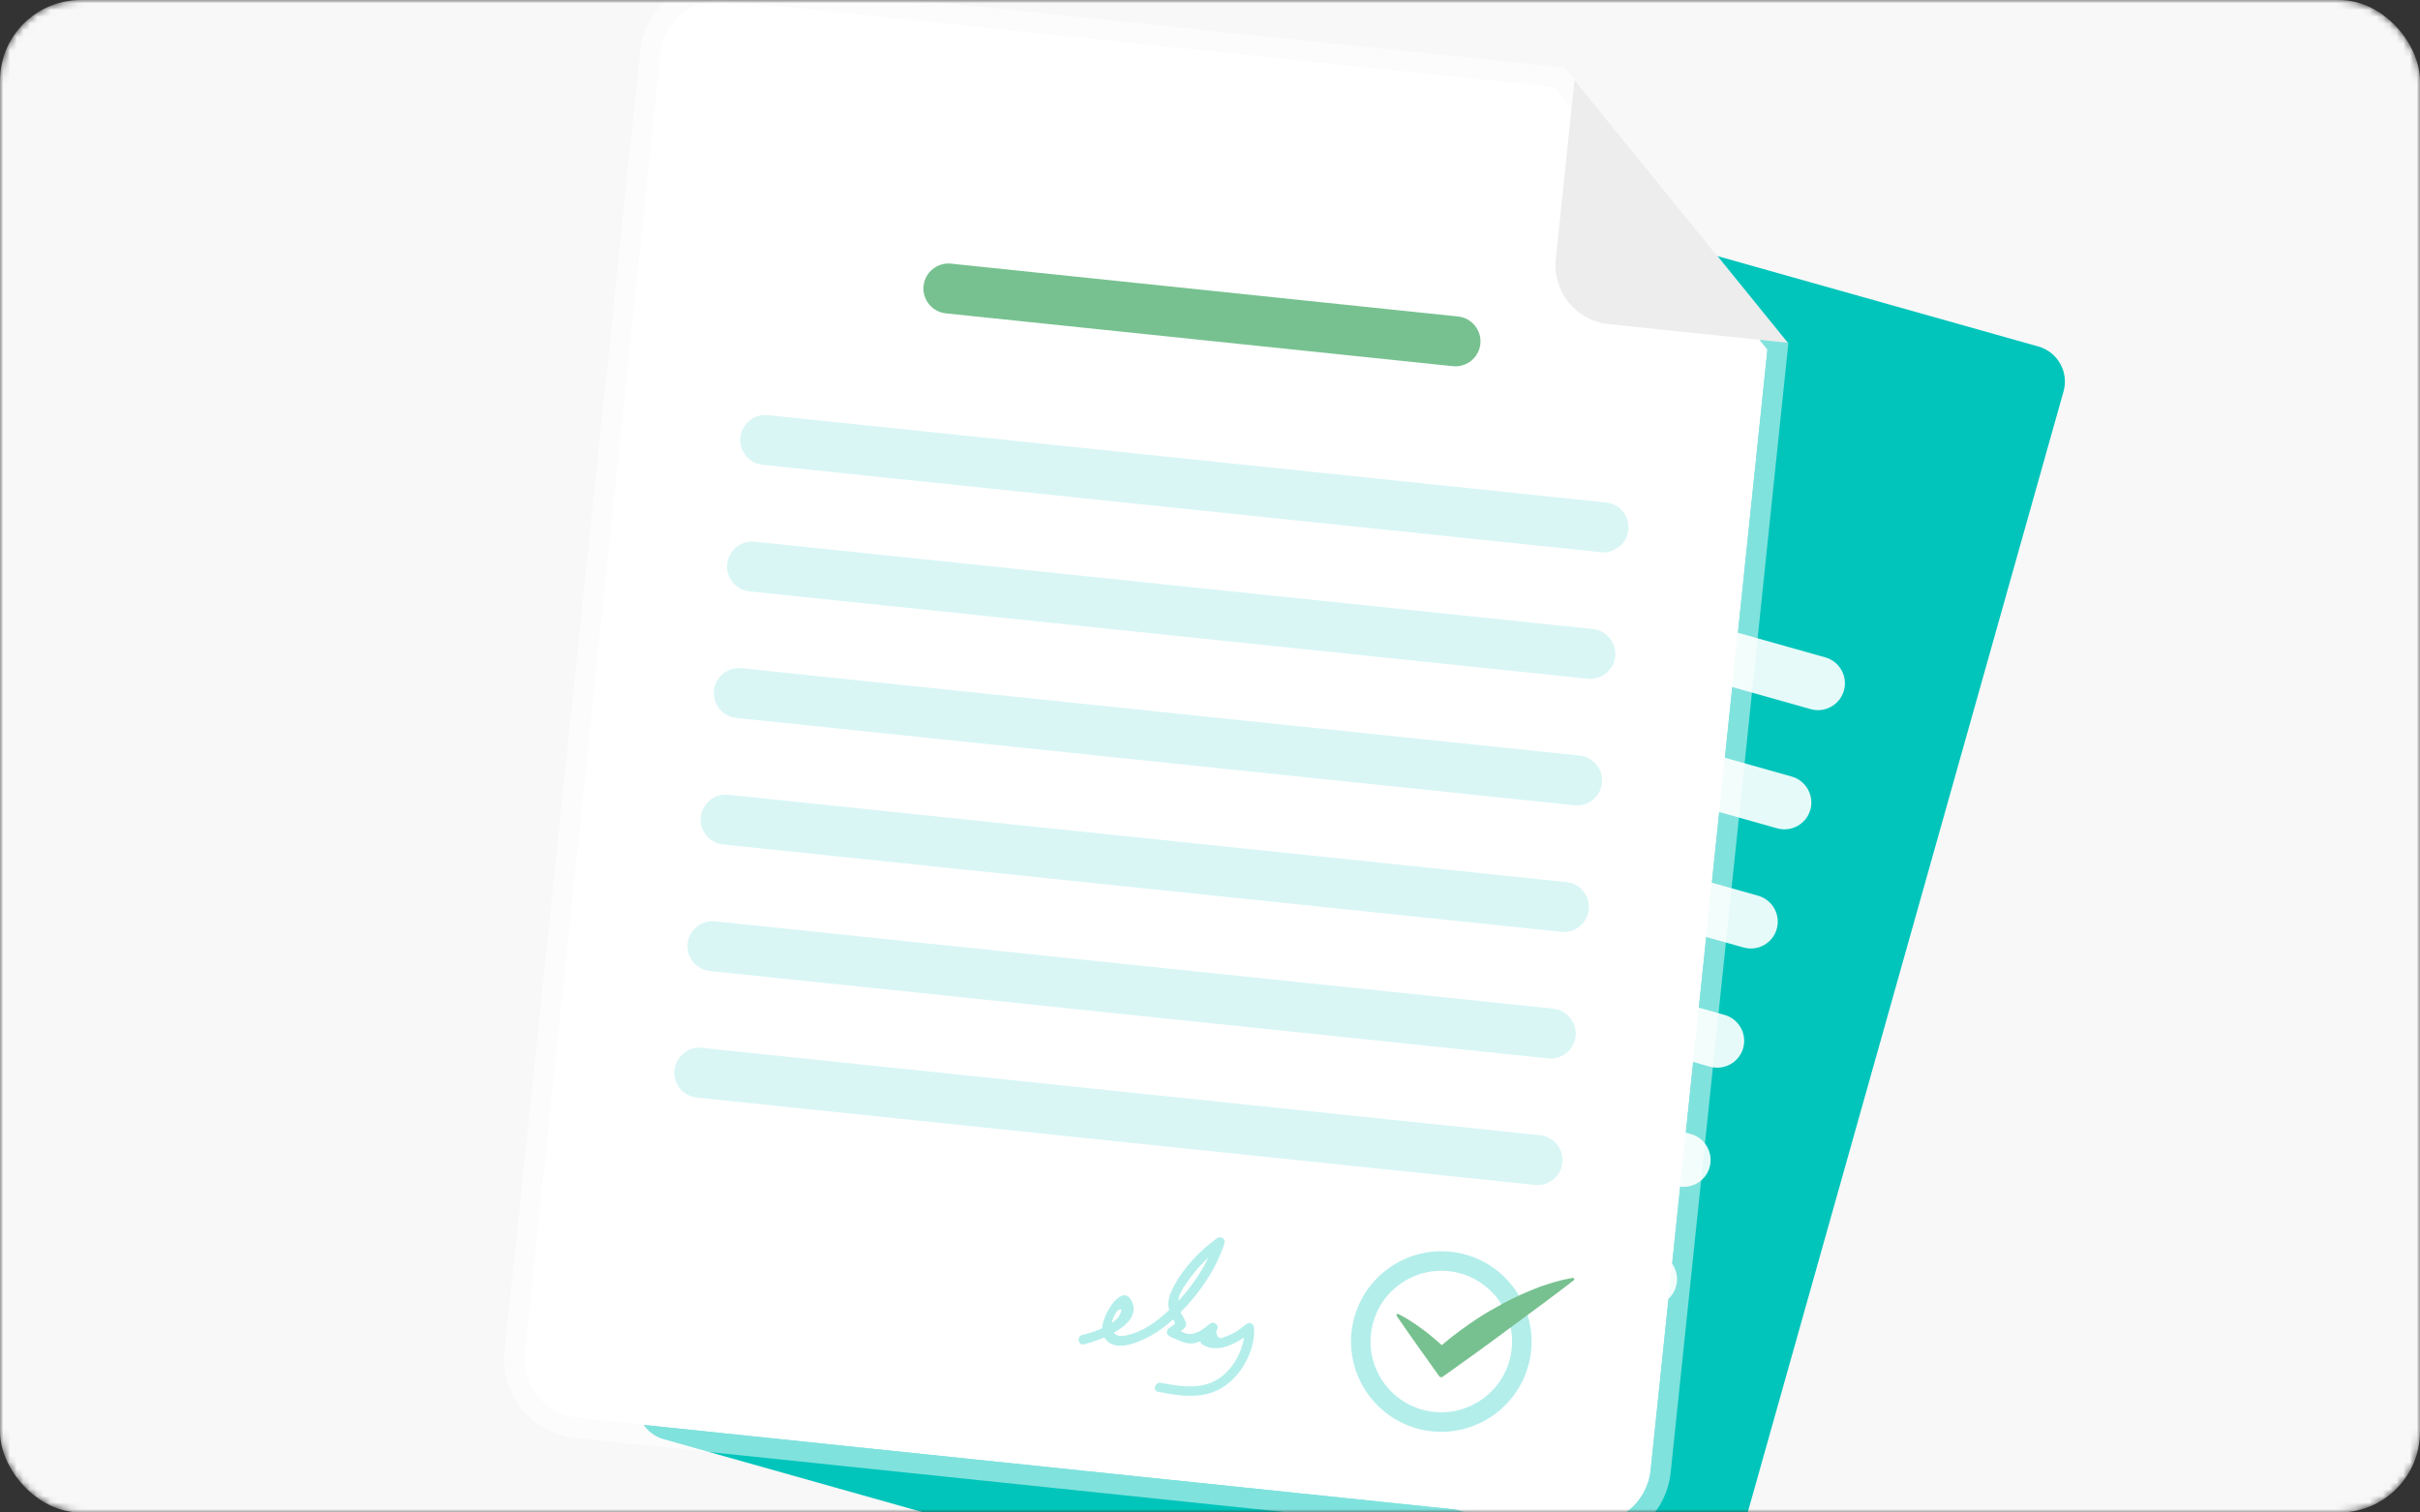
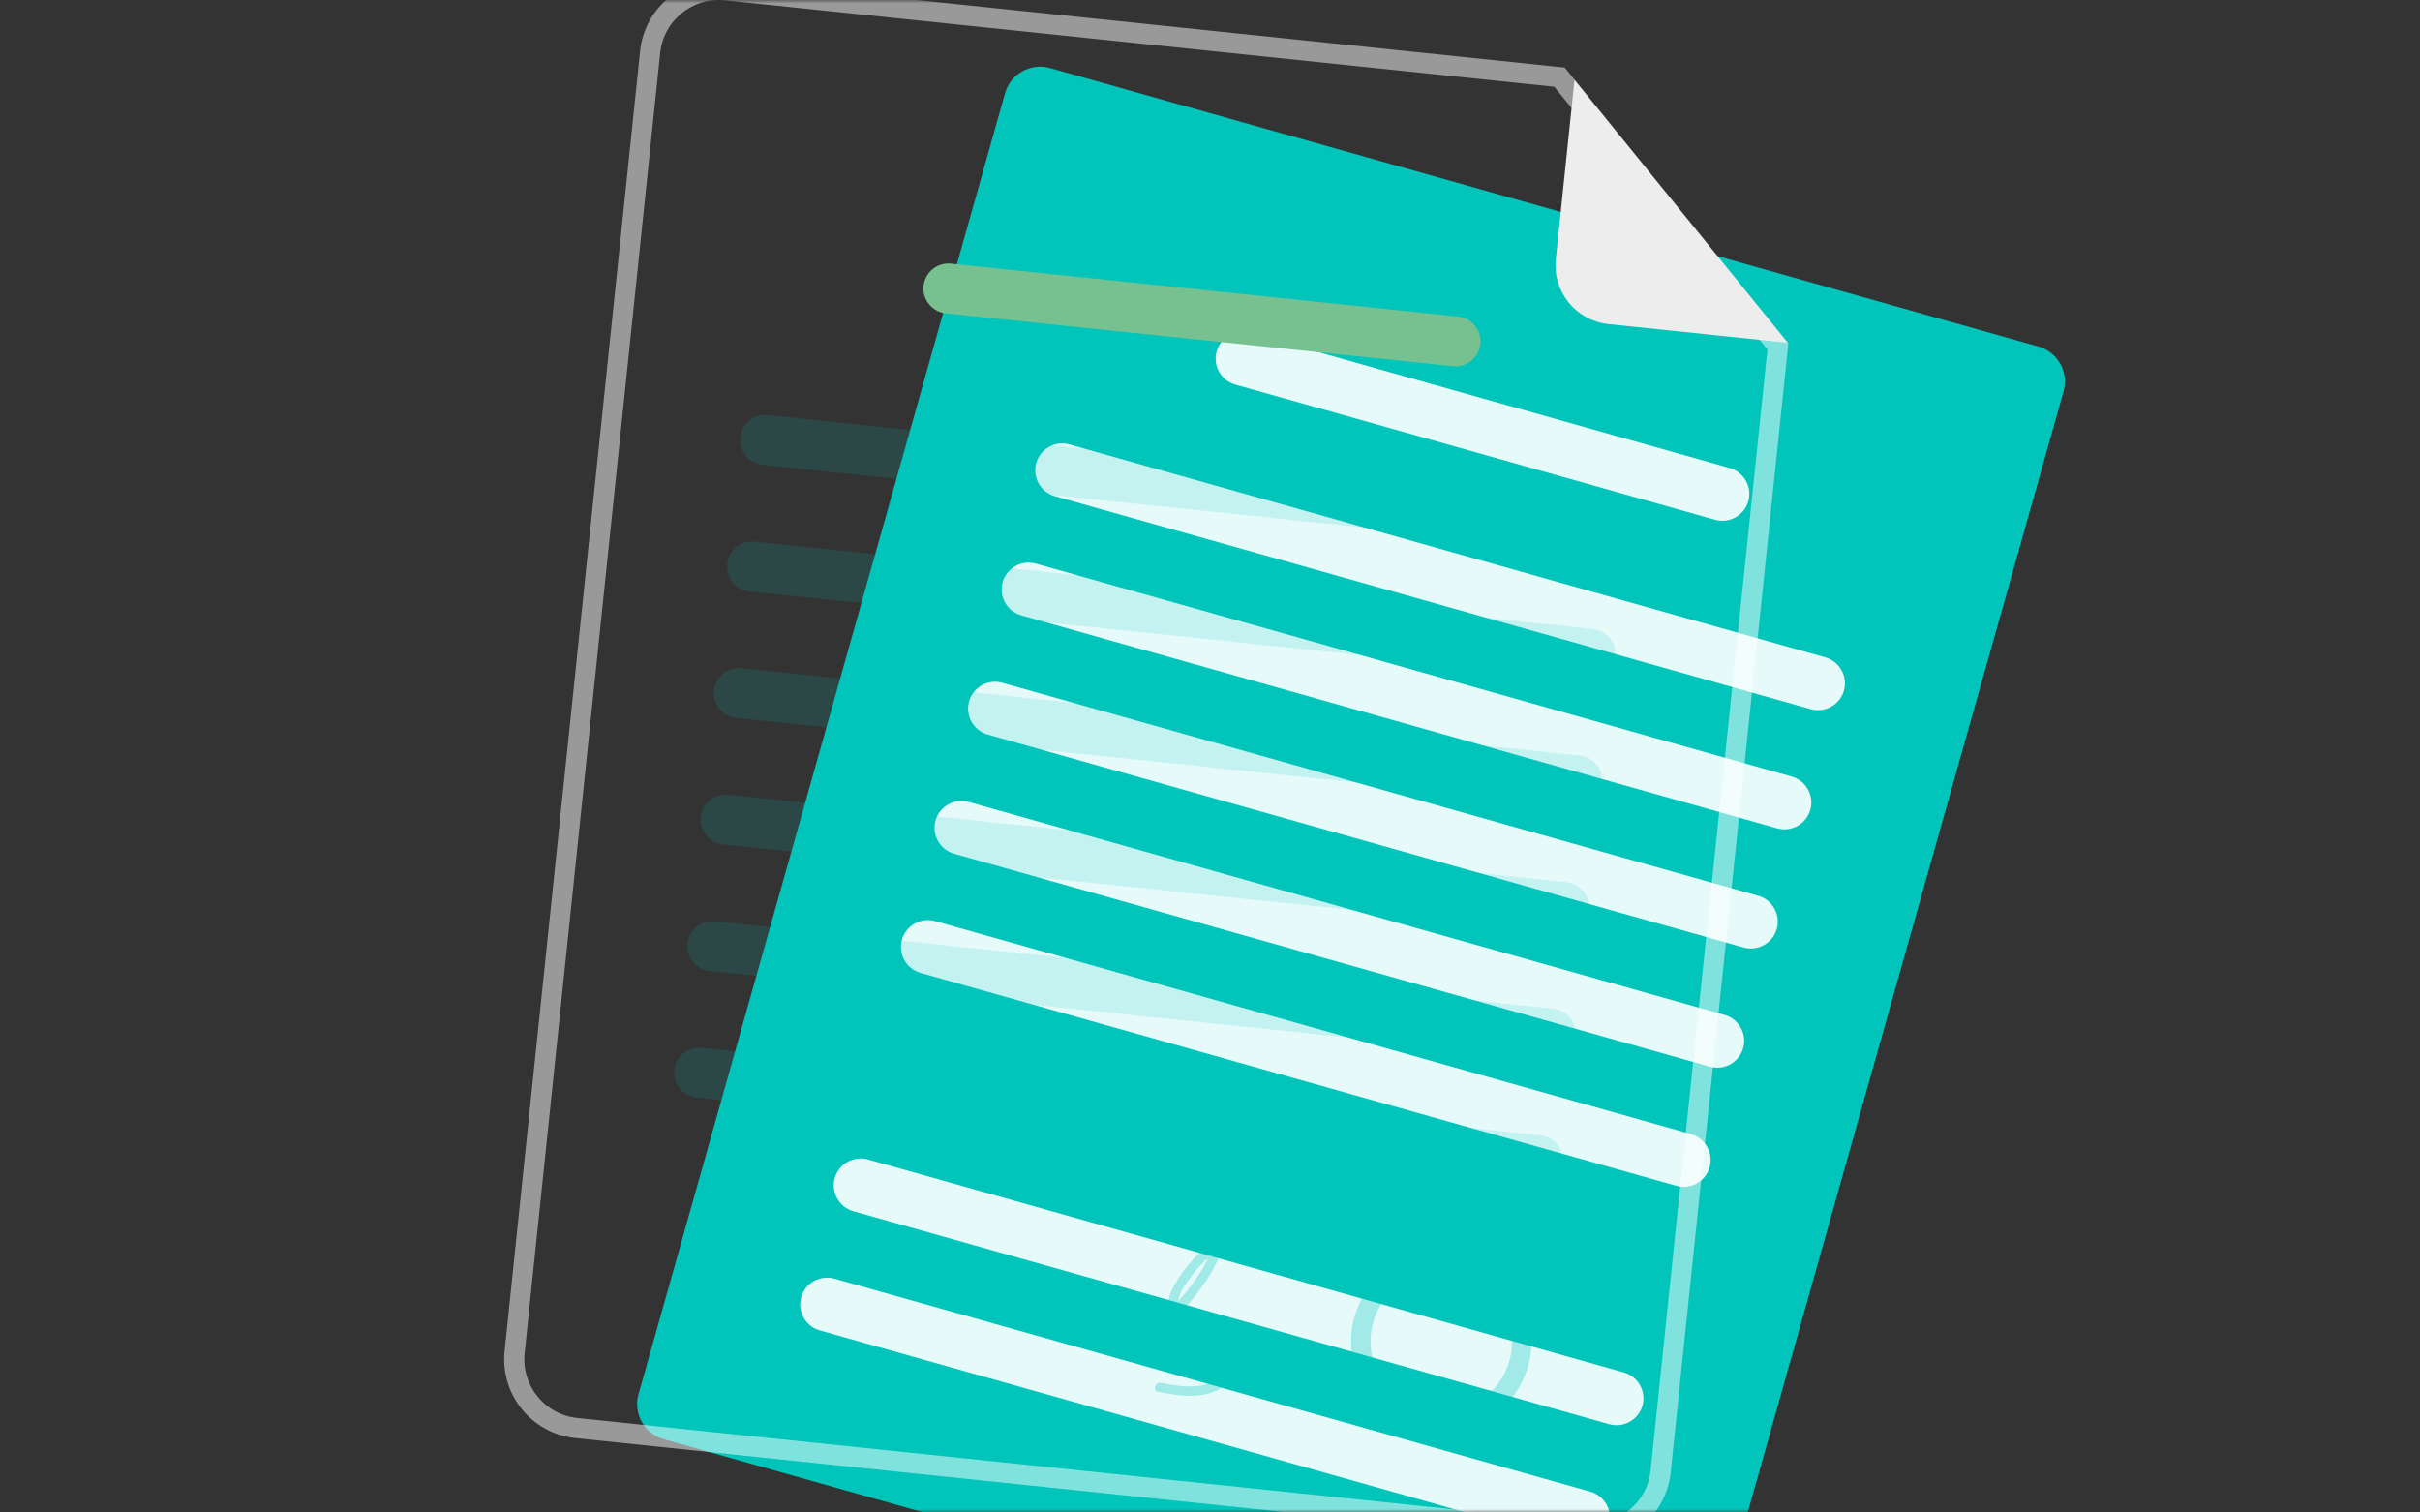
<svg xmlns="http://www.w3.org/2000/svg" width="360" height="225" viewBox="0 0 360 225" fill="none">
  <rect x="0" y="0" width="360" height="225" fill="#333333" stroke="none" />
  <mask id="mask0_1_1544" style="mask-type:alpha" maskUnits="userSpaceOnUse" x="0" y="0" width="360" height="225">
    <rect width="360" height="225" rx="12" fill="#D9D9D9" />
  </mask>
  <g mask="url(#mask0_1_1544)">
-     <rect width="360" height="225" rx="12" fill="#F8F8F8" />
    <path d="M245.77 255.525L98.72 214.095C95.857 213.289 94.175 210.286 94.981 207.424L149.516 13.858C150.322 10.995 153.326 9.313 156.188 10.119L303.237 51.549C306.1 52.355 307.782 55.358 306.976 58.22L252.441 251.786C251.635 254.649 248.632 256.331 245.77 255.525Z" fill="#01C5BB" />
    <path d="M255.144 77.323L183.754 57.209C181.636 56.613 180.391 54.392 180.988 52.274C181.585 50.156 183.805 48.911 185.923 49.508L257.313 69.622C259.431 70.218 260.676 72.44 260.079 74.557C259.483 76.675 257.261 77.919 255.144 77.323Z" fill="#E6FAF9" />
    <path d="M269.368 105.495L156.914 73.813C154.796 73.216 153.551 70.996 154.148 68.878C154.746 66.76 156.966 65.515 159.083 66.112L271.537 97.795C273.655 98.391 274.9 100.612 274.303 102.73C273.706 104.847 271.485 106.093 269.368 105.495Z" fill="#E6FAF9" />
    <path d="M264.373 123.225L151.919 91.542C149.801 90.945 148.556 88.725 149.153 86.607C149.751 84.49 151.971 83.245 154.088 83.842L266.542 115.524C268.66 116.122 269.905 118.342 269.308 120.459C268.712 122.577 266.49 123.821 264.373 123.225Z" fill="#E6FAF9" />
    <path d="M259.378 140.953L146.924 109.271C144.806 108.675 143.561 106.453 144.158 104.336C144.755 102.218 146.975 100.973 149.093 101.57L261.547 133.253C263.665 133.85 264.91 136.07 264.312 138.188C263.716 140.305 261.495 141.551 259.378 140.953Z" fill="#E6FAF9" />
    <path d="M254.382 158.682L141.928 126.999C139.811 126.403 138.566 124.182 139.163 122.064C139.76 119.947 141.98 118.702 144.098 119.299L256.552 150.982C258.669 151.578 259.915 153.799 259.317 155.917C258.721 158.034 256.501 159.279 254.382 158.682Z" fill="#E6FAF9" />
    <path d="M249.388 176.411L136.934 144.729C134.817 144.132 133.572 141.911 134.169 139.794C134.765 137.676 136.986 136.431 139.104 137.028L251.558 168.711C253.675 169.308 254.92 171.528 254.323 173.646C253.727 175.763 251.506 177.007 249.388 176.411Z" fill="#E6FAF9" />
-     <path d="M244.393 194.14L131.939 162.457C129.821 161.861 128.576 159.64 129.173 157.522C129.771 155.405 131.991 154.16 134.108 154.757L246.562 186.44C248.68 187.037 249.925 189.257 249.328 191.374C248.732 193.492 246.51 194.737 244.393 194.14Z" fill="#E6FAF9" />
    <path d="M239.398 211.868L126.944 180.186C124.826 179.588 123.581 177.368 124.178 175.251C124.775 173.133 126.996 171.888 129.113 172.485L241.567 204.168C243.685 204.764 244.93 206.985 244.333 209.103C243.737 211.22 241.516 212.465 239.398 211.868Z" fill="#E6FAF9" />
    <path d="M234.404 229.598L121.95 197.915C119.832 197.319 118.587 195.098 119.184 192.98C119.78 190.863 122.002 189.618 124.119 190.215L236.573 221.898C238.691 222.494 239.936 224.715 239.339 226.832C238.743 228.95 236.521 230.194 234.404 229.598Z" fill="#E6FAF9" />
-     <path d="M231.221 12.905L107.866 0.048C103.035 -0.455 98.71 3.052 98.207 7.885L78.048 201.288C77.545 206.119 81.052 210.444 85.885 210.948L235.884 226.581C240.715 227.084 245.041 223.577 245.544 218.744L262.925 51.988L231.221 12.905Z" fill="white" />
    <path d="M232.386 11.96L231.994 11.478L231.376 11.414L108.022 -1.444L108.022 -1.444C102.367 -2.033 97.304 2.073 96.715 7.729C96.715 7.729 96.715 7.729 96.715 7.729L76.556 201.132L76.556 201.132C75.967 206.787 80.073 211.85 85.73 212.439L235.729 228.073L235.729 228.073C241.384 228.662 246.447 224.557 247.036 218.9L264.417 52.144L264.481 51.526L264.09 51.043L232.386 11.96Z" stroke="white" stroke-opacity="0.5" stroke-width="3" />
    <path d="M231.443 38.551C230.94 43.382 234.448 47.708 239.279 48.211L265.924 50.988L234.22 11.906L231.443 38.551Z" fill="#EDEDED" />
    <path d="M216.135 54.476L140.7 46.614C138.666 46.402 137.176 44.564 137.388 42.531C137.6 40.497 139.438 39.006 141.471 39.219L216.906 47.081C218.94 47.293 220.43 49.131 220.218 51.164C220.007 53.197 218.169 54.687 216.135 54.476Z" fill="#77C190" />
-     <path d="M238.155 82.144L113.448 69.147C111.414 68.935 109.924 67.097 110.136 65.064C110.348 63.03 112.186 61.54 114.219 61.752L238.925 74.749C240.959 74.962 242.449 76.799 242.237 78.832C242.026 80.865 240.188 82.357 238.155 82.144Z" fill="#01C5BB" fill-opacity="0.15" />
+     <path d="M238.155 82.144L113.448 69.147C111.414 68.935 109.924 67.097 110.136 65.064C110.348 63.03 112.186 61.54 114.219 61.752C240.959 74.962 242.449 76.799 242.237 78.832C242.026 80.865 240.188 82.357 238.155 82.144Z" fill="#01C5BB" fill-opacity="0.15" />
    <path d="M236.192 100.971L111.486 87.973C109.452 87.761 107.962 85.923 108.174 83.89C108.386 81.856 110.224 80.366 112.257 80.578L236.963 93.576C238.997 93.788 240.487 95.626 240.275 97.659C240.064 99.692 238.226 101.182 236.192 100.971Z" fill="#01C5BB" fill-opacity="0.15" />
    <path d="M234.23 119.796L109.524 106.799C107.49 106.586 106 104.749 106.212 102.716C106.425 100.681 108.262 99.191 110.295 99.404L235.001 112.401C237.035 112.613 238.525 114.451 238.313 116.484C238.102 118.517 236.264 120.009 234.23 119.796Z" fill="#01C5BB" fill-opacity="0.15" />
    <path d="M232.268 138.621L107.562 125.624C105.528 125.411 104.038 123.574 104.25 121.541C104.463 119.506 106.3 118.016 108.333 118.229L233.039 131.226C235.073 131.438 236.564 133.276 236.351 135.309C236.14 137.343 234.302 138.833 232.268 138.621Z" fill="#01C5BB" fill-opacity="0.15" />
    <path d="M230.306 157.447L105.6 144.45C103.566 144.238 102.076 142.4 102.288 140.367C102.501 138.333 104.338 136.842 106.371 137.055L231.077 150.052C233.111 150.265 234.601 152.102 234.389 154.135C234.177 156.168 232.339 157.66 230.306 157.447Z" fill="#01C5BB" fill-opacity="0.15" />
    <path d="M228.344 176.273L103.639 163.275C101.604 163.063 100.114 161.225 100.327 159.192C100.539 157.158 102.377 155.668 104.41 155.88L229.115 168.878C231.15 169.09 232.64 170.928 232.427 172.961C232.215 174.995 230.377 176.485 228.344 176.273Z" fill="#01C5BB" fill-opacity="0.15" />
    <path d="M186.553 197.55C186.52 196.948 185.886 196.581 185.386 196.989C184.721 197.53 184.032 198.065 183.263 198.451C182.892 198.599 182.52 198.747 182.15 198.895C181.412 199.284 181 198.976 180.915 197.971C181.584 197.359 180.677 196.358 179.981 196.926C179.12 197.628 177.98 198.579 176.764 198.428C176.41 198.385 176.023 198.228 175.642 198.048C175.887 197.856 176.121 197.65 176.338 197.394C176.509 197.193 176.457 196.908 176.378 196.688C176.155 196.07 175.847 195.661 175.608 195.233C178.501 192.344 180.989 188.608 182.143 184.96C182.366 184.254 181.555 183.811 181.011 184.214C178.463 186.103 176.146 188.485 174.641 191.303C174.109 192.299 173.662 193.381 173.848 194.536C173.867 194.654 173.909 194.765 173.94 194.88C173.232 195.537 172.511 196.155 171.776 196.68C170.749 197.415 169.672 198.023 168.461 198.4C167.599 198.669 166.303 199.091 165.709 198.248C167.666 197.15 169.248 195.596 168.406 193.658C167.139 190.745 164.112 195.14 163.954 197.596C163.002 198.04 161.996 198.359 160.976 198.609C160.102 198.823 160.393 200.195 161.272 199.98C161.976 199.808 163.11 199.46 164.28 198.954C165.941 201.88 171.192 198.887 172.962 197.556C173.489 197.159 174.012 196.723 174.526 196.263C174.929 196.983 174.954 196.862 173.951 197.54C173.448 197.88 173.455 198.583 174.047 198.829C175.139 199.284 176.262 199.979 177.476 199.84C177.85 199.796 178.213 199.676 178.567 199.522C178.598 199.712 178.686 199.892 178.849 199.998C180.772 201.258 183.211 200.214 185.064 198.967C184.744 201.154 183.536 203.299 181.862 204.676C179.214 206.852 175.815 206.323 172.71 205.713C171.836 205.542 171.38 206.869 172.262 207.042C175.649 207.706 179.271 208.27 182.263 206.13C184.883 204.256 186.725 200.779 186.553 197.55ZM166.244 195C167.33 194.16 166.589 195.753 166.209 196.143C165.972 196.387 165.687 196.594 165.394 196.787C165.426 196.326 165.937 195.237 166.244 195ZM175.373 193.027C175.636 191.939 176.585 190.736 177.254 189.84C178.004 188.832 178.848 187.926 179.755 187.083C178.644 189.374 177.075 191.611 175.288 193.531C175.307 193.371 175.328 193.213 175.373 193.027Z" fill="#01C5BB" fill-opacity="0.3" />
    <path d="M212.304 212.832C204.991 211.671 199.985 204.777 201.145 197.464C202.306 190.151 209.2 185.145 216.514 186.305C223.827 187.466 228.833 194.36 227.672 201.674C226.513 208.987 219.618 213.993 212.304 212.832ZM216.059 189.172C210.326 188.262 204.923 192.186 204.013 197.917C203.104 203.65 207.027 209.053 212.759 209.963C218.49 210.873 223.894 206.949 224.804 201.217C225.715 195.486 221.791 190.082 216.059 189.172Z" fill="#01C5BB" fill-opacity="0.3" />
-     <path d="M233.972 190.11L233.879 190.124C232.761 190.303 231.709 190.573 230.692 190.89L229.178 191.383L227.725 191.959C225.801 192.745 223.963 193.65 222.217 194.683C220.419 195.643 218.775 196.813 217.136 197.995C216.222 198.662 215.339 199.374 214.474 200.109C213.983 199.656 213.475 199.216 212.946 198.79C212.24 198.171 211.441 197.621 210.663 197.055C209.853 196.512 209.028 195.98 208.106 195.519L208.022 195.477C207.961 195.446 207.886 195.449 207.826 195.49C207.738 195.55 207.715 195.671 207.775 195.759C209.841 198.783 211.972 201.759 214.104 204.736C214.221 204.894 214.445 204.931 214.603 204.816C217.897 202.48 221.176 200.121 224.412 197.705L229.285 194.108C230.919 192.921 232.507 191.672 234.12 190.457C234.176 190.415 234.207 190.345 234.195 190.271C234.177 190.164 234.077 190.093 233.972 190.11Z" fill="#77C190" />
  </g>
</svg>